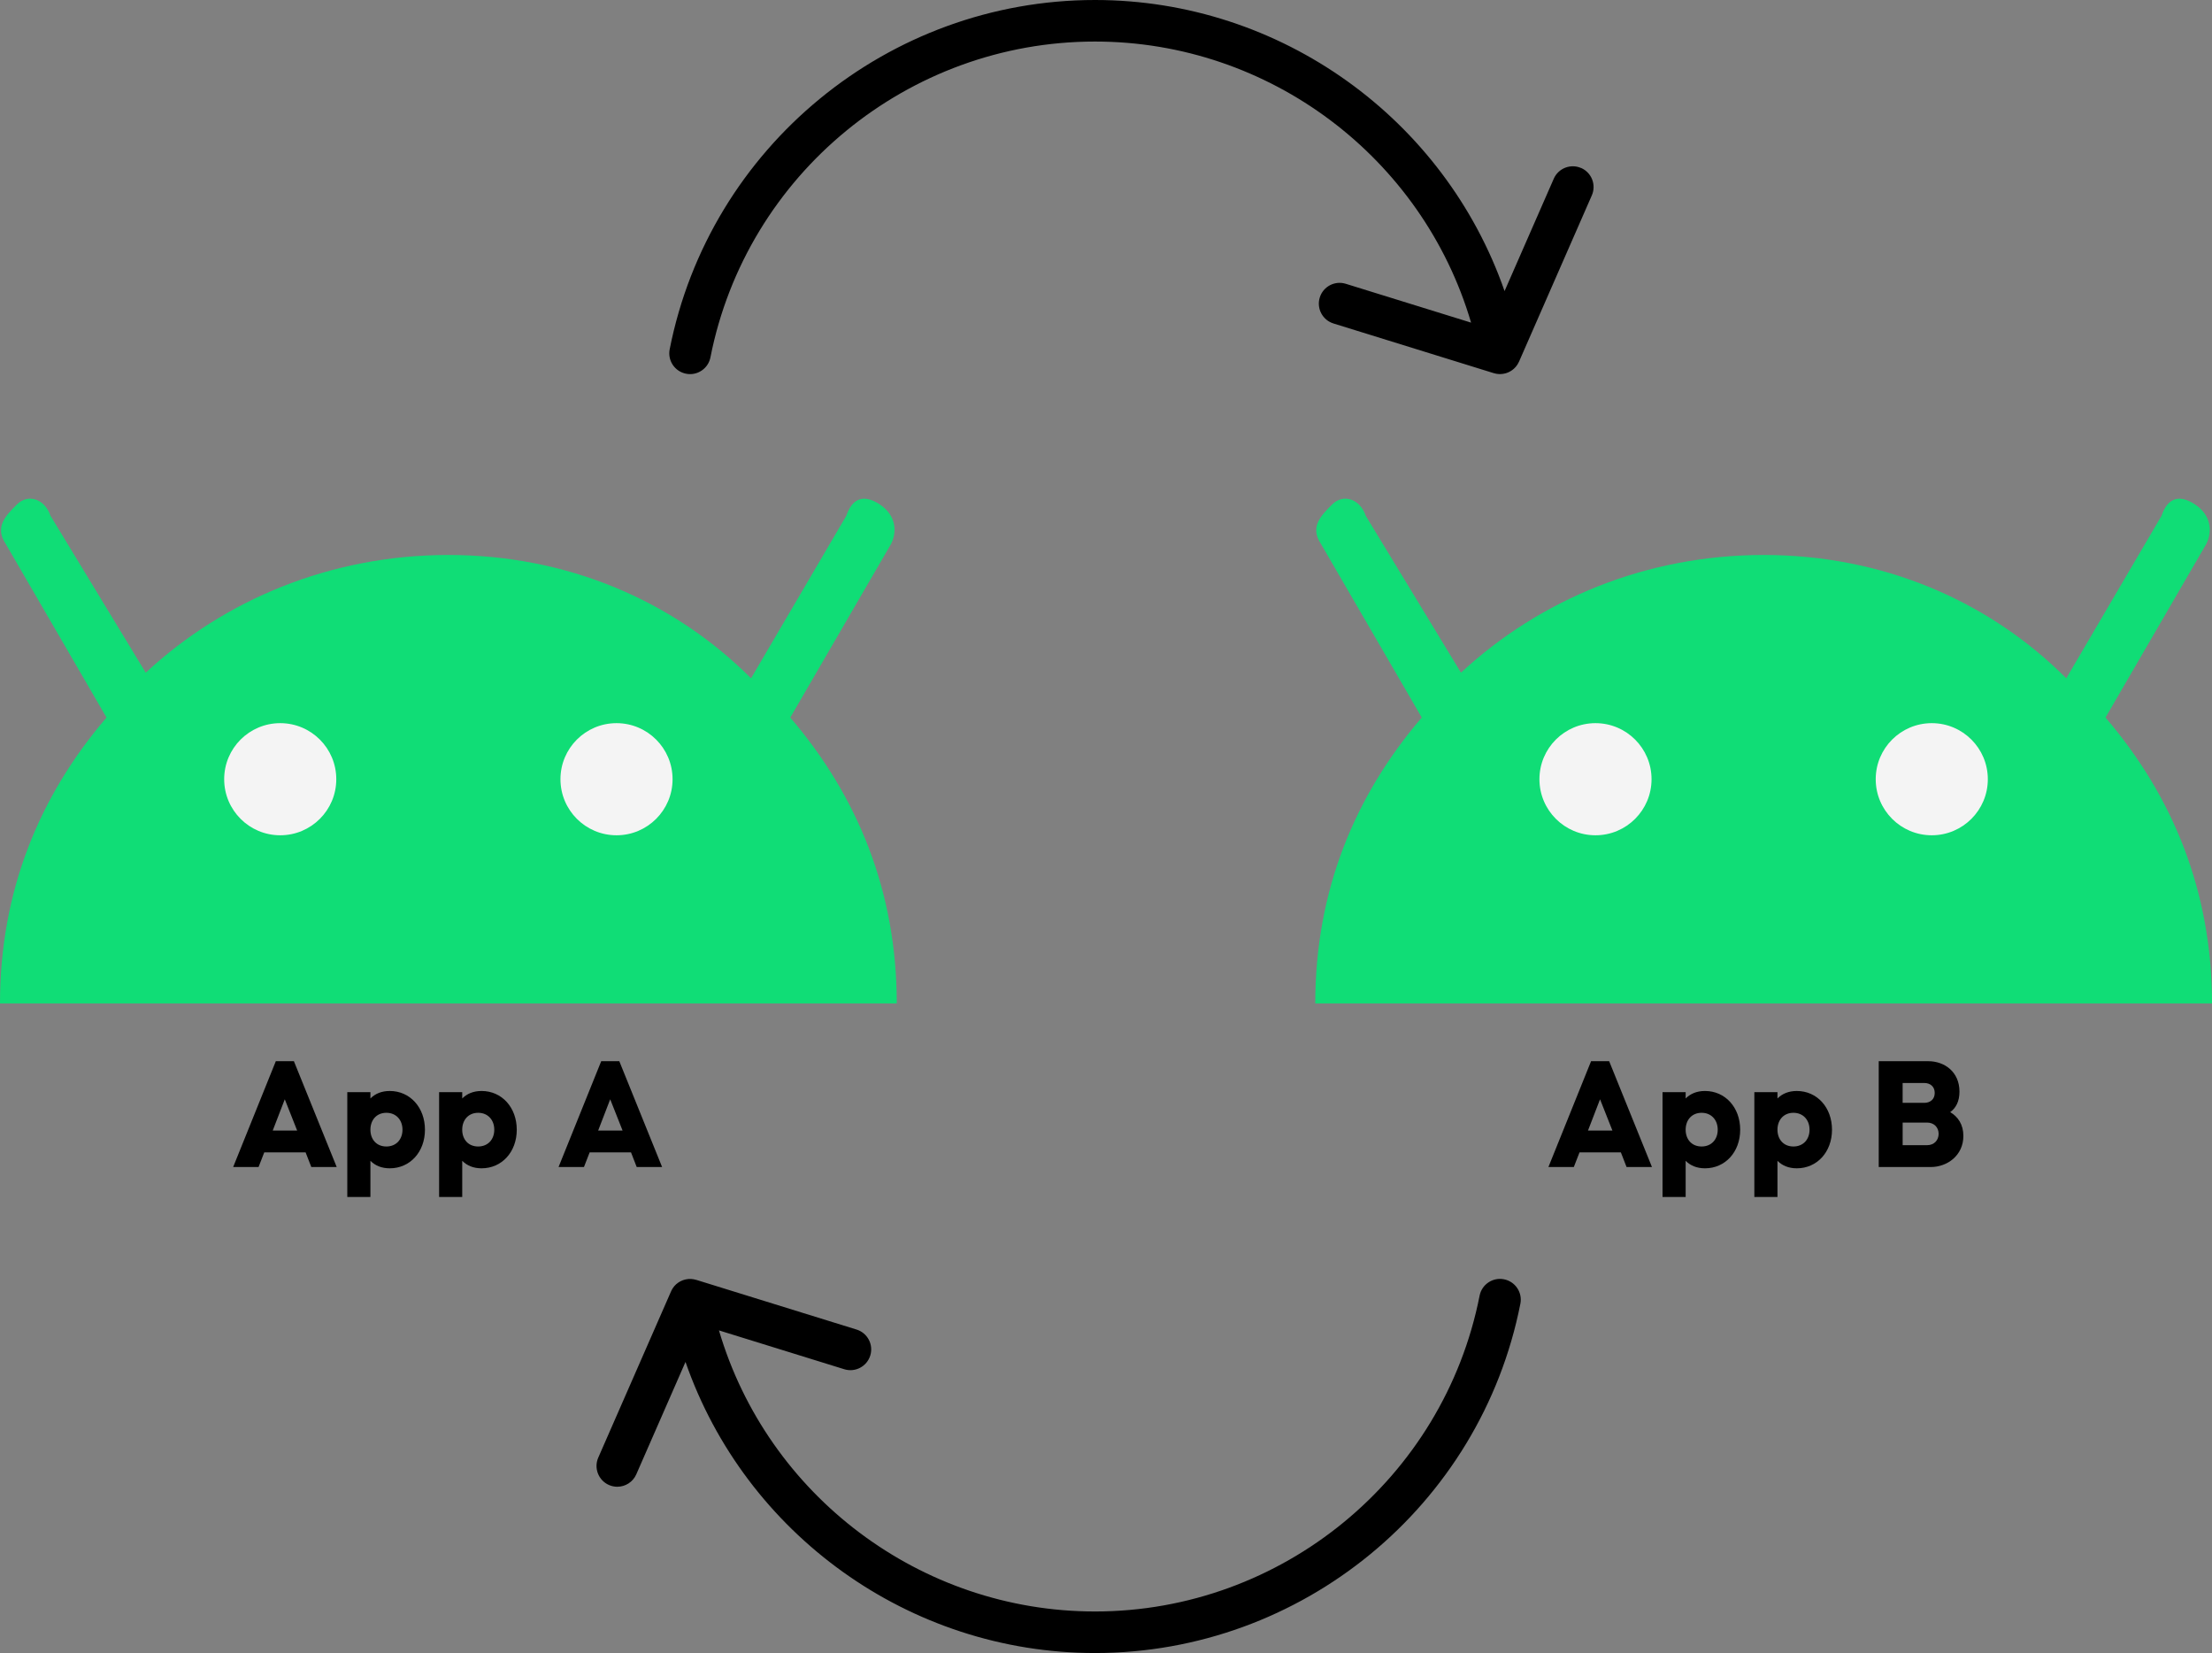
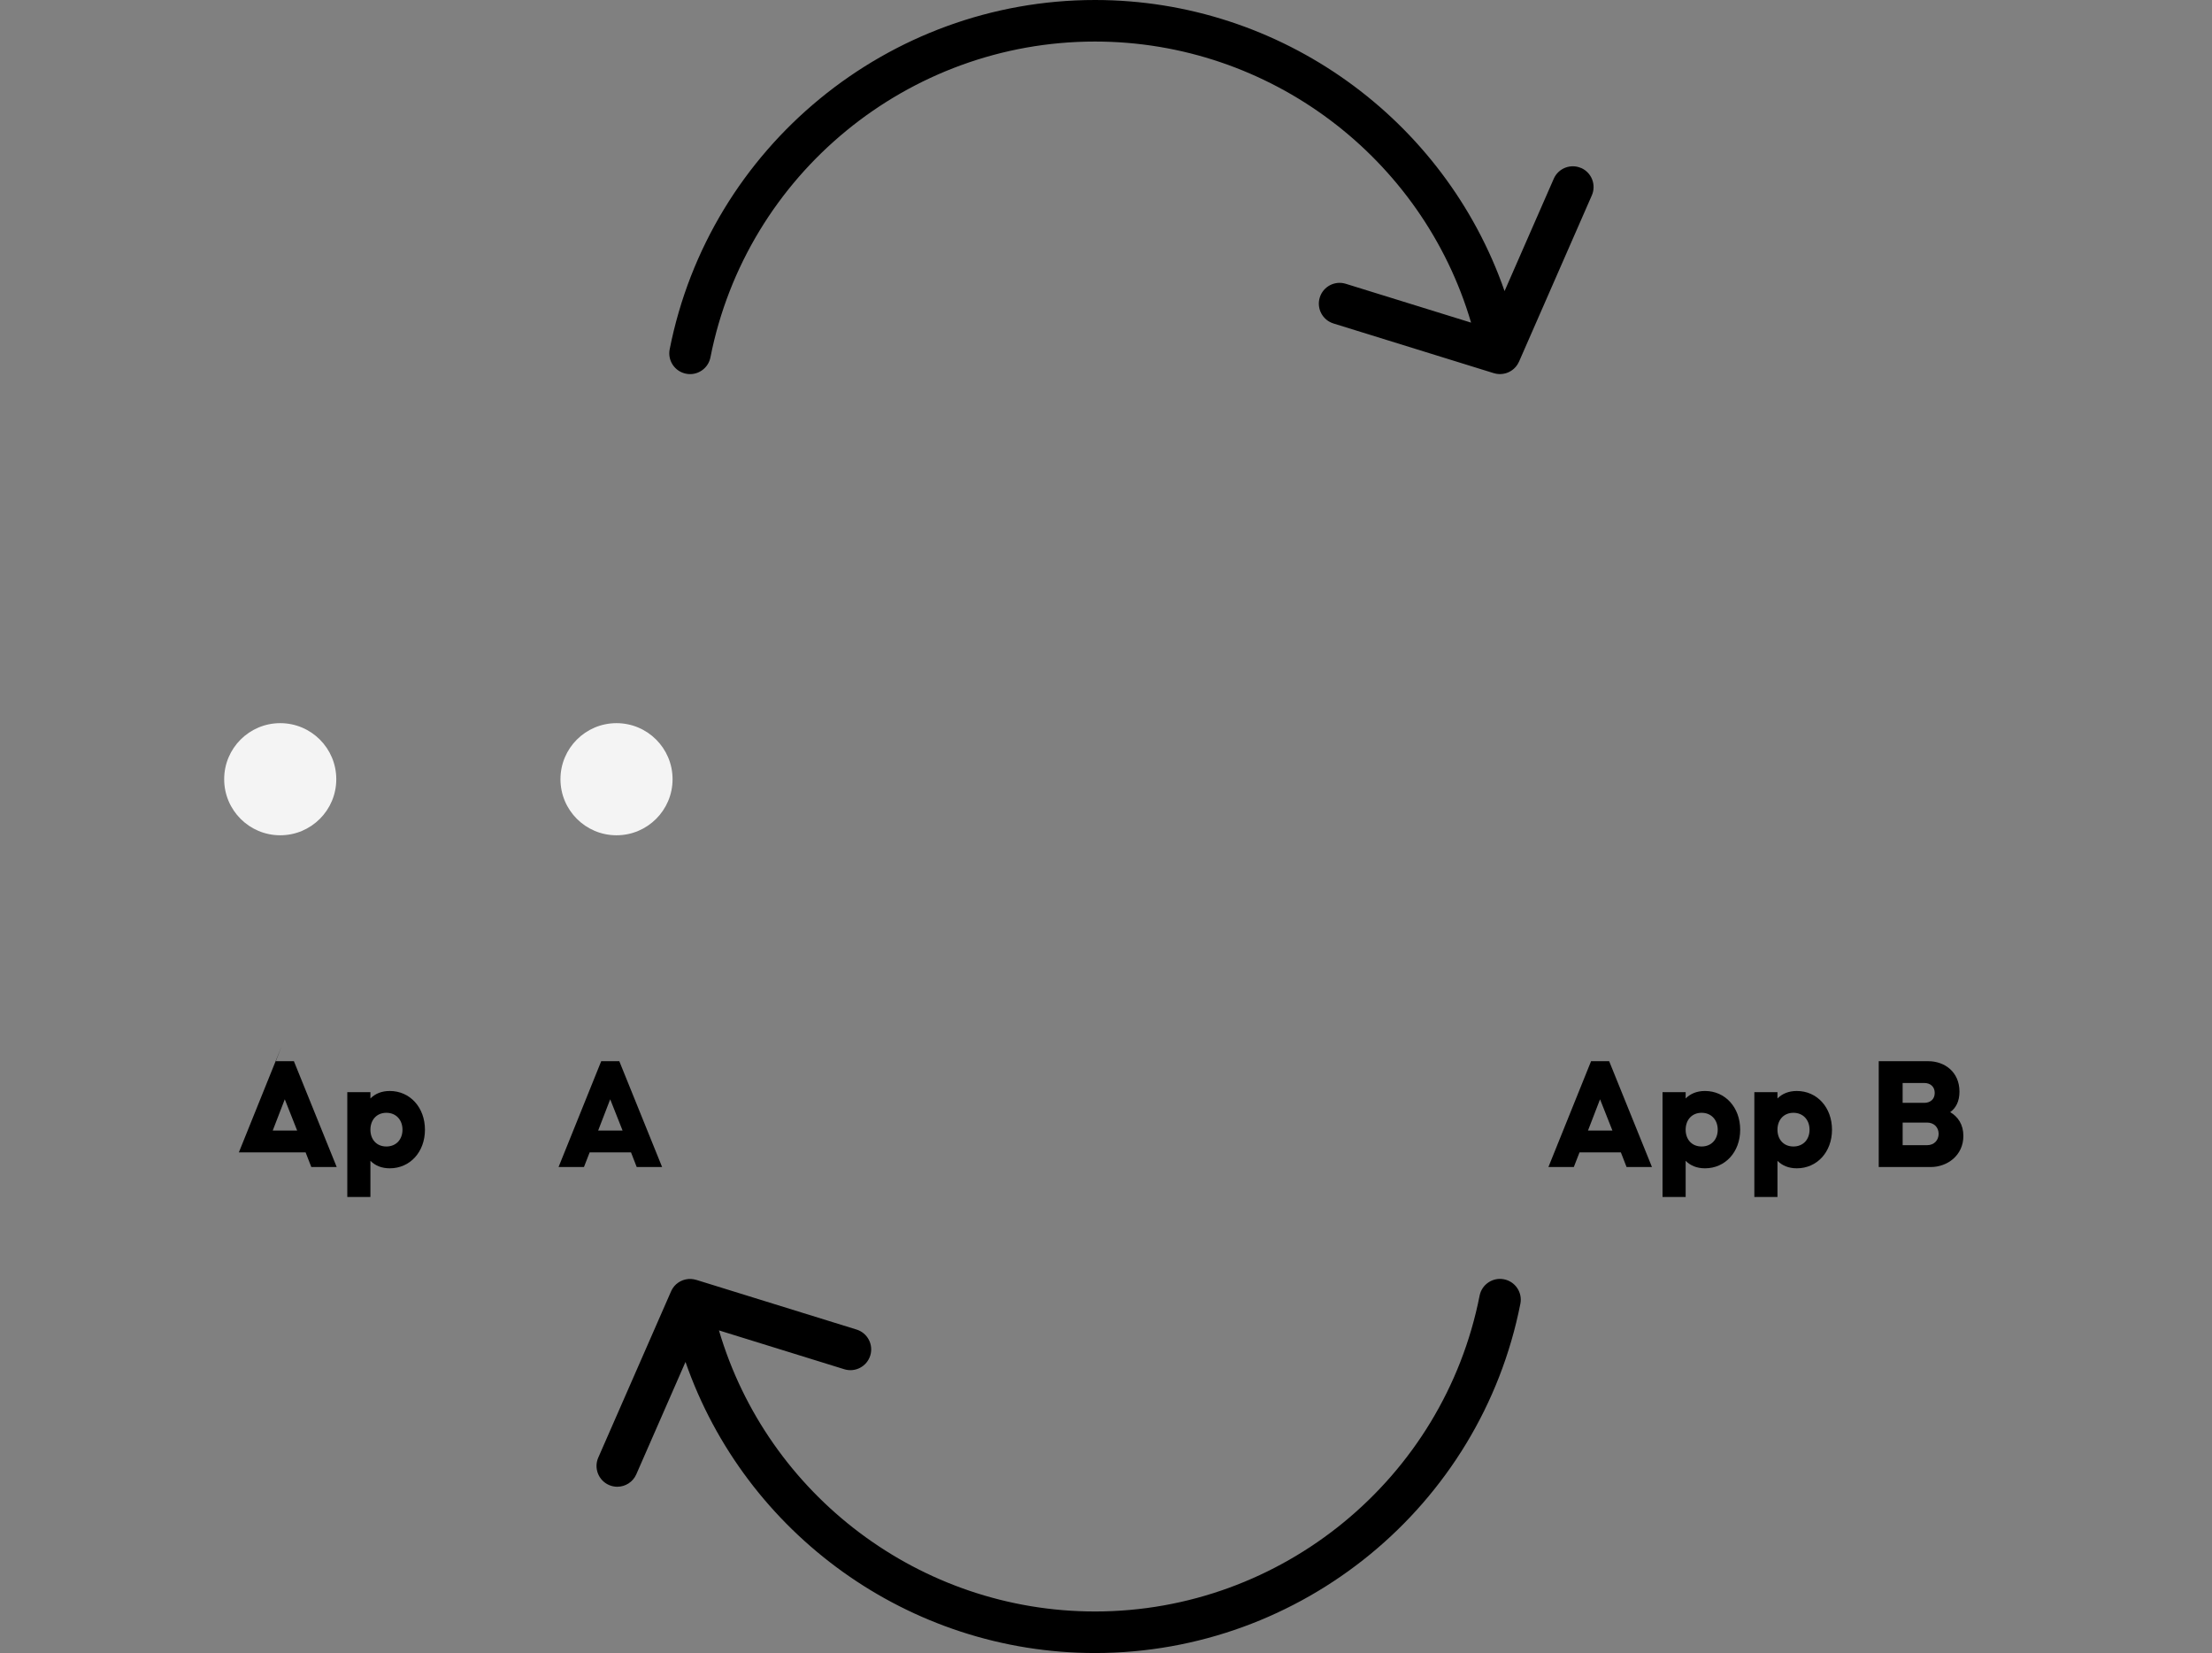
<svg xmlns="http://www.w3.org/2000/svg" id="Ebene_1" viewBox="0 0 1048.5 783.44">
  <rect x="0" y="0" width="1048.5" height="783.44" fill="#808080" stroke="none" />
  <defs>
    <style>.cls-1{fill:#f4f4f4;}.cls-2{fill:#10dd76;fill-rule:evenodd;}</style>
  </defs>
-   <path id="Head" class="cls-2" d="M425.07,475.58c0-53.13-18.6-98.3-50.48-135.49l47.82-82.36c2.66-5.31,2.66-13.28-5.31-18.6-7.97-5.31-13.28-2.66-15.94,5.31l-45.16,77.04c-37.19-37.19-87.67-58.45-143.46-58.45s-106.27,21.25-143.46,55.79l-45.16-74.39c-2.66-7.97-10.63-10.63-15.94-5.31-5.31,5.31-10.63,10.63-5.31,18.6l47.82,82.36C18.6,377.28,0,422.44,0,475.58h425.07Z" />
  <circle id="Eyes" class="cls-1" cx="132.83" cy="369.31" r="26.57" />
  <circle id="Eyes-2" class="cls-1" cx="292.23" cy="369.31" r="26.57" />
-   <path d="M130.75,502.95h8.56l20.29,50.16h-12.04l-2.7-6.94h-19.6l-2.7,6.94h-12.04l20.22-50.16ZM140.85,535.82l-5.86-14.81-5.71,14.81h11.57Z" />
+   <path d="M130.75,502.95h8.56l20.29,50.16h-12.04l-2.7-6.94h-19.6h-12.04l20.22-50.16ZM140.85,535.82l-5.86-14.81-5.71,14.81h11.57Z" />
  <path d="M164.62,517.61h10.96v3.01c2.24-2.24,5.25-3.55,9.18-3.55,9.57,0,16.67,7.79,16.67,18.36s-7.1,18.29-16.67,18.29c-3.94,0-6.94-1.31-9.18-3.55v17.13h-10.96v-49.69ZM190.78,535.43c0-4.63-3.01-8.02-7.64-8.02s-7.56,3.39-7.56,8.02,2.93,7.95,7.56,7.95,7.64-3.32,7.64-7.95Z" />
-   <path d="M208.14,517.61h10.96v3.01c2.24-2.24,5.25-3.55,9.18-3.55,9.57,0,16.67,7.79,16.67,18.36s-7.1,18.29-16.67,18.29c-3.94,0-6.94-1.31-9.18-3.55v17.13h-10.96v-49.69ZM234.29,535.43c0-4.63-3.01-8.02-7.64-8.02s-7.56,3.39-7.56,8.02,2.93,7.95,7.56,7.95,7.64-3.32,7.64-7.95Z" />
  <path d="M284.99,502.95h8.56l20.29,50.16h-12.04l-2.7-6.94h-19.6l-2.7,6.94h-12.04l20.22-50.16ZM295.1,535.82l-5.86-14.81-5.71,14.81h11.57Z" />
-   <path id="Head-2" class="cls-2" d="M1048.5,475.58c0-53.13-18.6-98.3-50.48-135.49l47.82-82.36c2.66-5.31,2.66-13.28-5.31-18.6-7.97-5.31-13.28-2.66-15.94,5.31l-45.16,77.04c-37.19-37.19-87.67-58.45-143.46-58.45s-106.27,21.25-143.46,55.79l-45.16-74.39c-2.66-7.97-10.63-10.63-15.94-5.31-5.31,5.31-10.63,10.63-5.31,18.6l47.82,82.36c-31.88,37.19-50.48,82.36-50.48,135.49h425.07Z" />
-   <circle id="Eyes-3" class="cls-1" cx="756.27" cy="369.31" r="26.57" />
-   <circle id="Eyes-4" class="cls-1" cx="915.67" cy="369.31" r="26.57" />
  <path d="M754.18,502.95h8.57l20.29,50.16h-12.04l-2.7-6.94h-19.6l-2.7,6.94h-12.04l20.22-50.16ZM764.29,535.82l-5.86-14.81-5.71,14.81h11.57Z" />
  <path d="M788.05,517.61h10.96v3.01c2.24-2.24,5.25-3.55,9.18-3.55,9.57,0,16.67,7.79,16.67,18.36s-7.1,18.29-16.67,18.29c-3.94,0-6.95-1.31-9.18-3.55v17.13h-10.96v-49.69ZM814.21,535.43c0-4.63-3.01-8.02-7.64-8.02s-7.56,3.39-7.56,8.02,2.93,7.95,7.56,7.95,7.64-3.32,7.64-7.95Z" />
  <path d="M831.57,517.61h10.96v3.01c2.24-2.24,5.25-3.55,9.18-3.55,9.57,0,16.67,7.79,16.67,18.36s-7.1,18.29-16.67,18.29c-3.94,0-6.95-1.31-9.18-3.55v17.13h-10.96v-49.69ZM857.73,535.43c0-4.63-3.01-8.02-7.64-8.02s-7.56,3.39-7.56,8.02,2.93,7.95,7.56,7.95,7.64-3.32,7.64-7.95Z" />
  <path d="M890.52,502.95h23.46c7.72,0,14.82,5.02,14.82,14.43,0,4.63-1.7,7.79-4.4,9.72,3.7,2.16,6.25,5.86,6.25,11.27,0,9.34-7.72,14.74-15.43,14.74h-24.69v-50.16ZM912.05,522.7c3.01,0,5.02-1.78,5.02-4.71s-2.01-4.71-5.02-4.71h-10.19v9.41h10.19ZM913.44,542.76c3.4,0,5.48-2.39,5.48-5.4s-2.16-5.32-5.48-5.32h-11.57v10.73h11.57Z" />
  <path d="M749.46,79.64c-4.98-2.18-10.79.09-12.97,5.07l-23.32,53.25C684.87,56.56,607.29,0,519.04,0c-97.92,0-182.71,69.63-201.61,165.56-1.05,5.34,2.42,10.51,7.76,11.56.64.13,1.28.19,1.91.19,4.61,0,8.73-3.25,9.65-7.94,17.09-86.73,93.76-149.68,182.29-149.68,82.83,0,155.27,55.09,178.26,133.22l-59.4-18.41c-5.2-1.61-10.71,1.3-12.32,6.49-1.61,5.19,1.3,10.71,6.49,12.32l75.93,23.53s.02,0,.03,0h.04s.06.03.09.04c.35.1.7.19,1.05.25.1.02.2.03.31.05.3.04.59.08.89.09.11,0,.21.01.32.02.08,0,.17.01.26.01.13,0,.26-.02.4-.03.25,0,.51-.02.76-.05.19-.02.38-.05.57-.09.26-.04.51-.1.76-.16.18-.05.36-.1.54-.15.25-.08.5-.18.74-.28.17-.07.34-.14.51-.22.24-.11.47-.24.7-.38.16-.09.33-.18.48-.29.21-.14.42-.3.62-.46.15-.12.32-.23.46-.37.02-.02.04-.03.06-.05.2-.18.38-.38.56-.57.11-.12.23-.22.34-.35.29-.34.56-.7.8-1.08.07-.12.13-.24.2-.36.17-.29.33-.57.46-.87.02-.05.05-.09.08-.14l34.51-78.81c2.18-4.98-.09-10.79-5.07-12.97Z" />
  <path d="M712.9,606.32c-5.33-1.05-10.51,2.42-11.56,7.76-17.09,86.73-93.76,149.68-182.29,149.68-82.83,0-155.27-55.09-178.26-133.22l59.4,18.41c5.19,1.61,10.71-1.3,12.32-6.49,1.61-5.19-1.3-10.71-6.49-12.32l-75.91-23.52s-.01,0-.02,0l-.08-.02s-.08-.02-.12-.03c-.33-.1-.67-.18-1.01-.24-.1-.02-.19-.03-.29-.05-.31-.05-.62-.08-.94-.1-.08,0-.16-.01-.24-.02-.4-.01-.79,0-1.18.03,0,0,0,0,0,0-.37.03-.74.09-1.11.17-.11.02-.21.05-.31.07-.28.07-.55.14-.82.23-.1.04-.21.07-.31.1-.35.13-.7.28-1.04.45-.03.01-.05.03-.08.04-.32.16-.62.35-.92.55-.08.06-.17.12-.25.17-.26.18-.51.38-.75.59-.04.04-.09.06-.13.1-.02.02-.03.04-.05.05-.29.27-.58.55-.84.86-.01.02-.02.03-.04.05-.23.27-.45.57-.65.87-.06.1-.12.19-.18.29-.14.23-.28.47-.4.71-.06.12-.12.23-.17.35-.03.06-.07.12-.09.19l-34.51,78.81c-2.18,4.98.09,10.79,5.07,12.97,1.29.56,2.62.83,3.94.83,3.79,0,7.41-2.2,9.02-5.9l23.32-53.25c28.3,81.39,105.88,137.96,194.13,137.96,97.92,0,182.71-69.63,201.61-165.56,1.05-5.34-2.42-10.51-7.76-11.57Z" />
</svg>